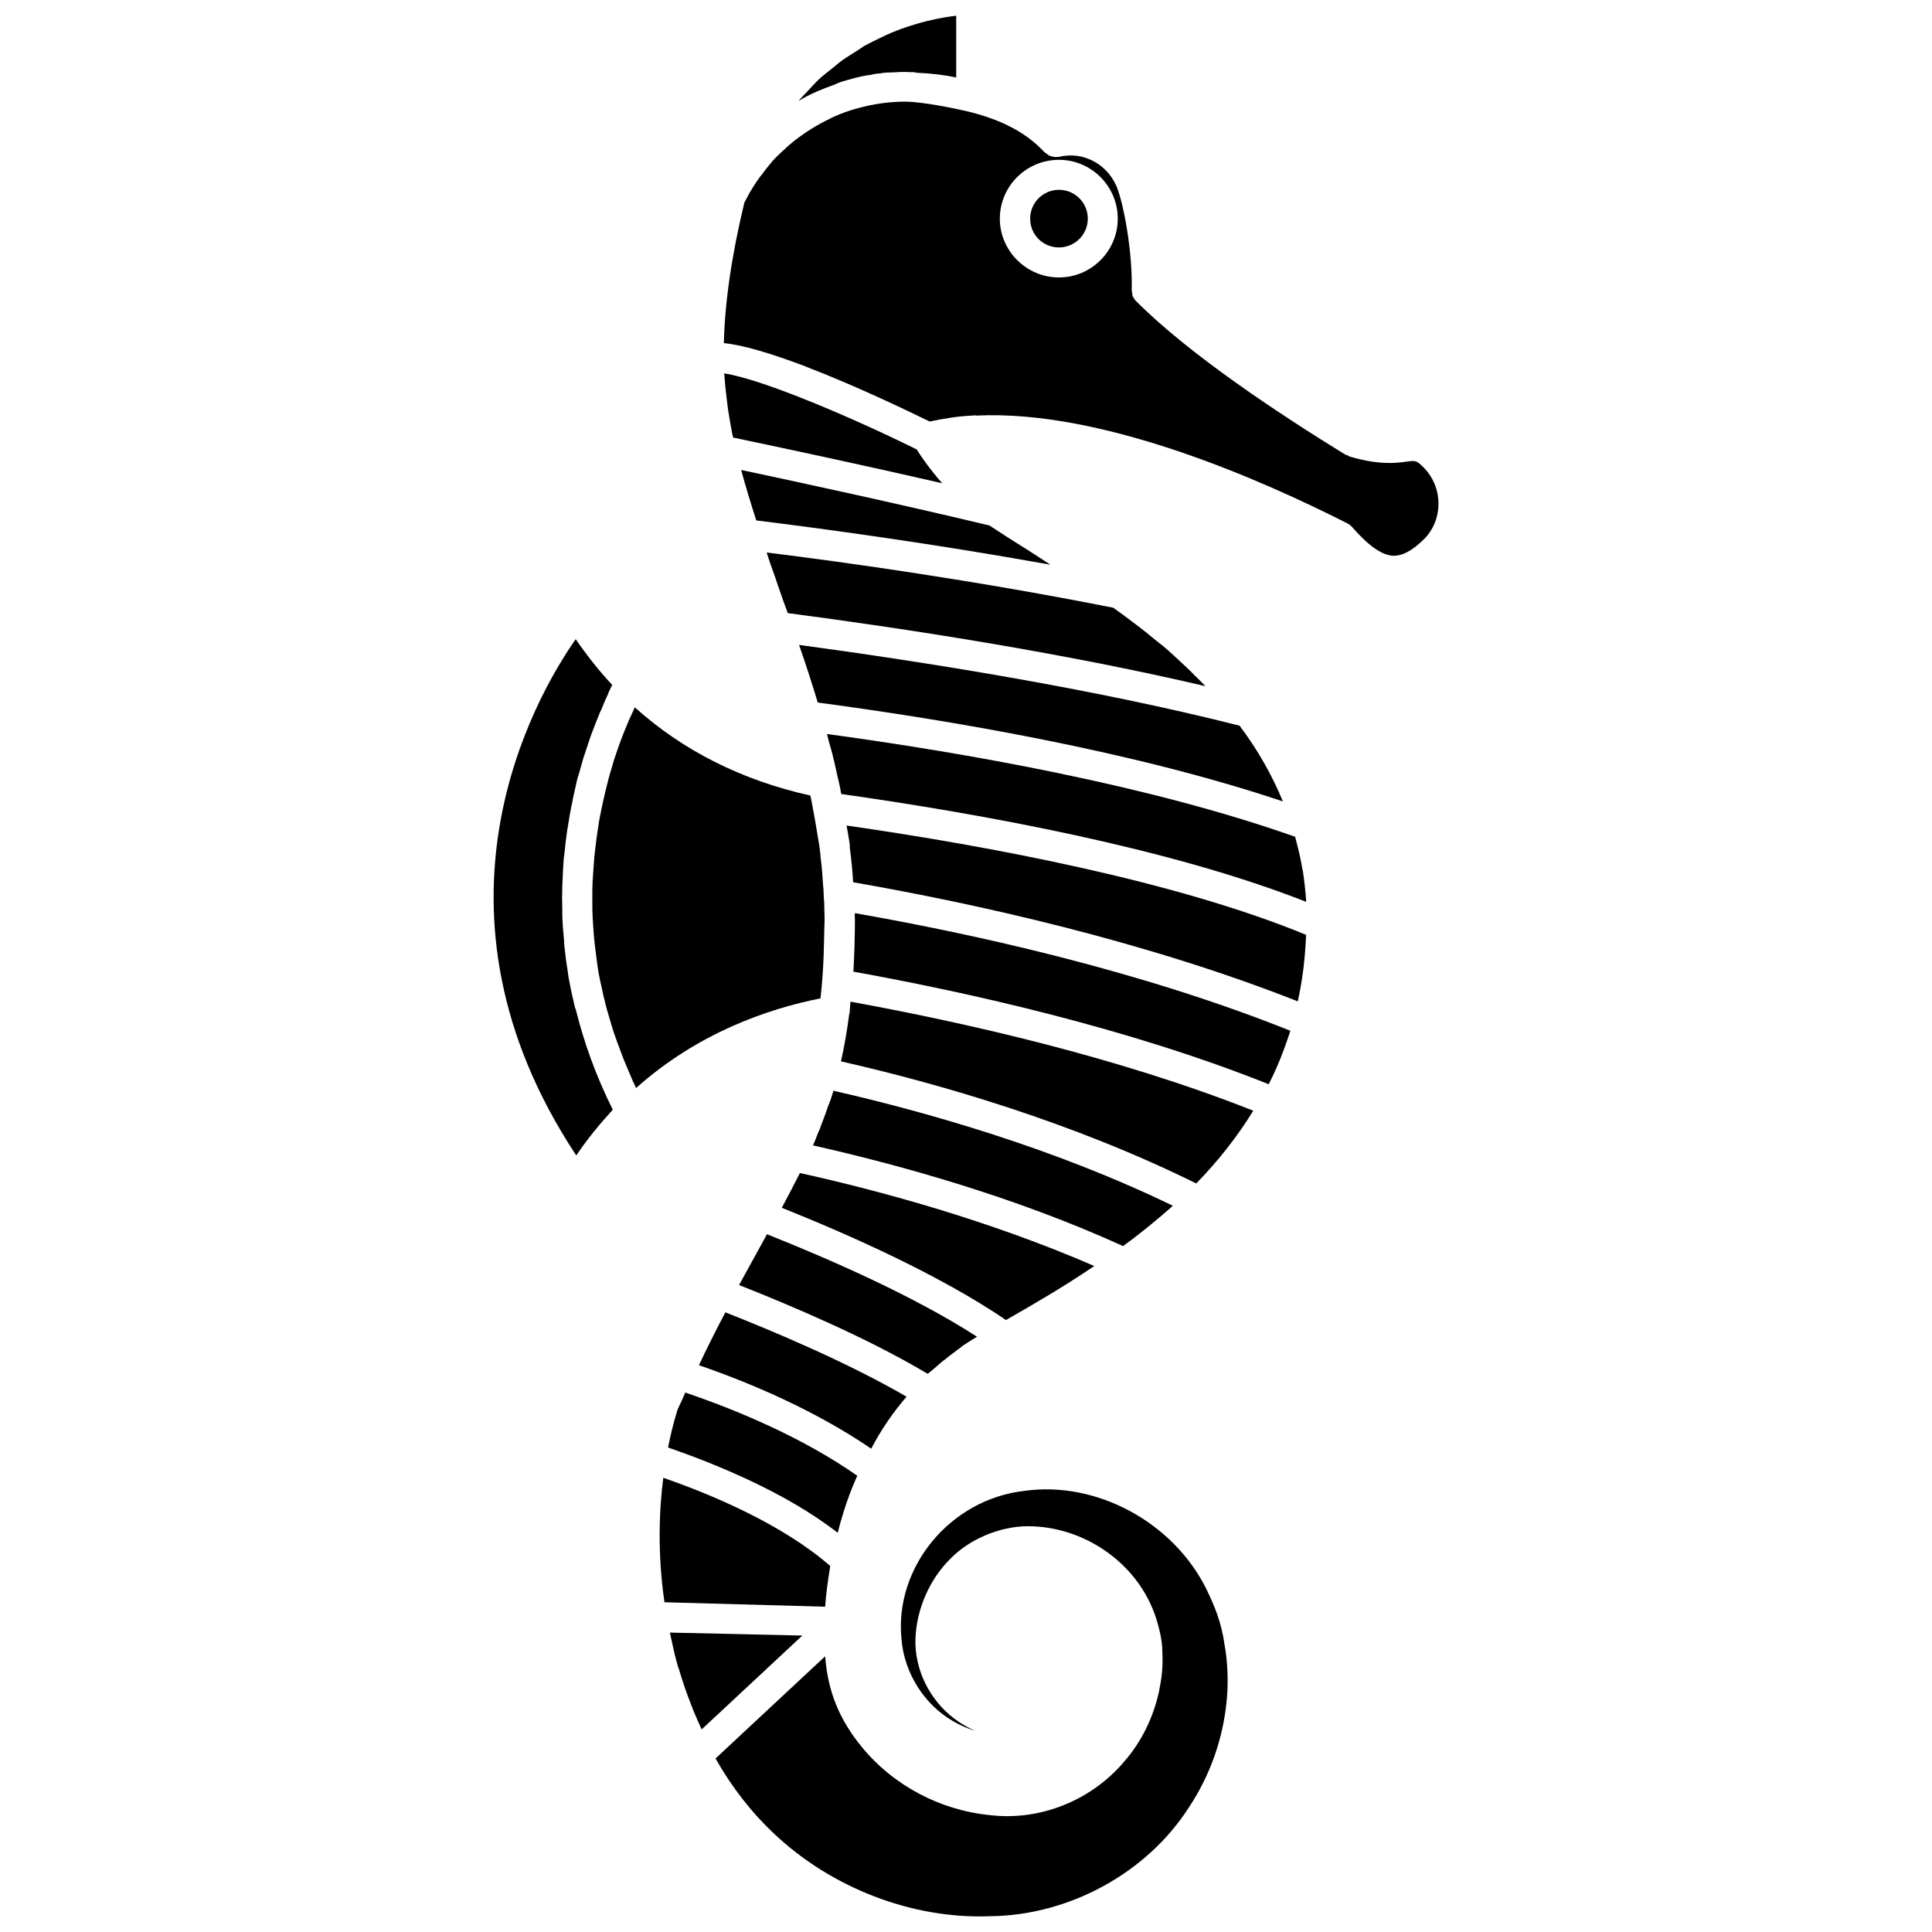
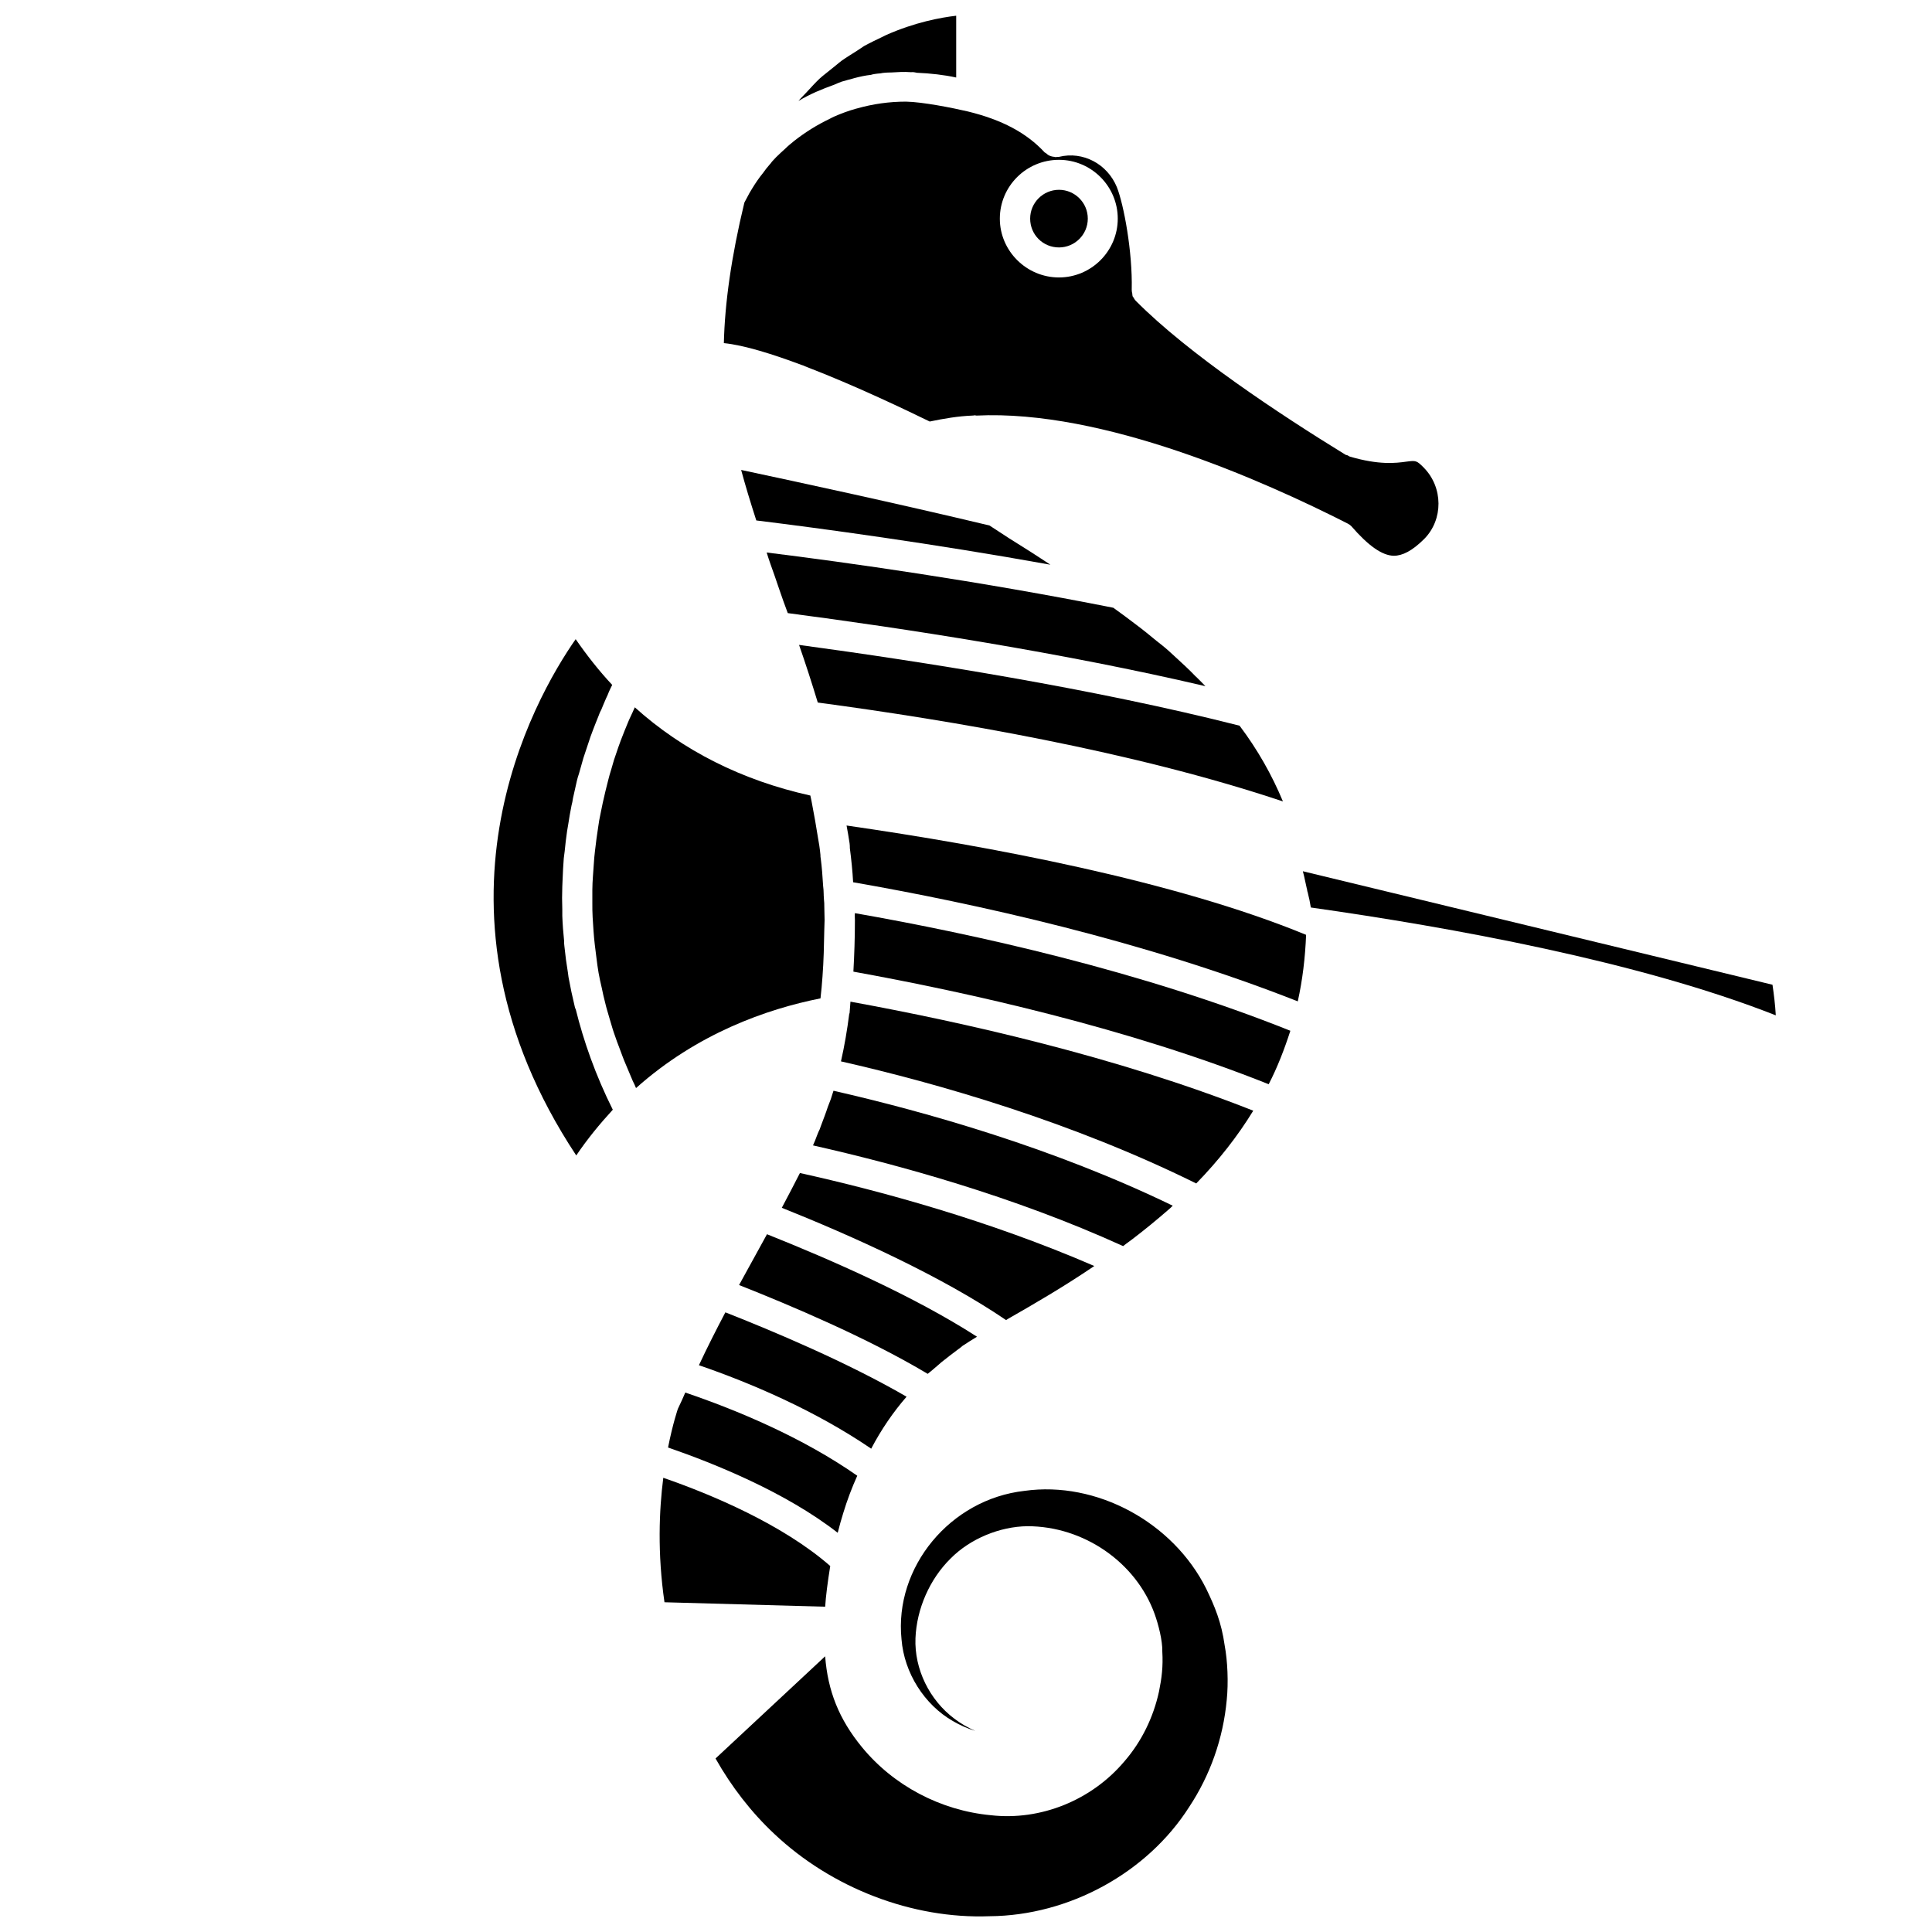
<svg xmlns="http://www.w3.org/2000/svg" width="800px" height="800px" version="1.1" viewBox="144 144 512 512">
  <defs>
    <clipPath id="b">
      <path d="m355 148.09h43v22.906h-43z" />
    </clipPath>
    <clipPath id="a">
      <path d="m333 538h137v113.9h-137z" />
    </clipPath>
  </defs>
  <path d="m323.64 517.37s-1.34 3.856-2.598 10.234c12.281 4.25 31.094 11.809 44.949 22.594 0-0.078 0.078-0.156 0.078-0.234 0.395-1.652 0.867-3.227 1.418-5.039 1.023-3.387 2.281-6.691 3.699-9.84-14.641-10.234-32.117-17.477-45.578-22.043-0.551 1.336-1.262 2.832-1.969 4.328z" />
  <path d="m384.25 514.14c-15.742-9.133-35.426-17.398-48.02-22.355-2.441 4.644-4.801 9.289-7.008 14.012 13.539 4.644 30.781 11.965 45.656 22.121 2.68-5.121 5.828-9.688 9.371-13.777z" />
  <g clip-path="url(#b)">
    <path d="m367.02 165.65 1.652-0.473c0.078 0 0.156-0.078 0.316-0.078 0.078 0 0.234-0.078 0.316-0.078l1.102-0.316c1.492-0.395 2.91-0.707 4.406-0.867 0.395-0.156 1.418-0.316 2.519-0.395 0.629-0.156 1.73-0.234 2.832-0.234 1.418-0.078 3.387-0.234 5.273-0.078 0.629-0.078 1.102 0.078 1.574 0.156 3.621 0.156 7.164 0.551 10.391 1.258v-16.375c-4.094 0.473-10.941 1.73-18.578 5.117-0.234 0.078-0.551 0.316-0.789 0.395-1.652 0.789-3.305 1.574-5.039 2.519-0.629 0.395-1.258 0.867-1.891 1.258-1.34 0.867-2.676 1.652-4.016 2.598-0.945 0.707-1.891 1.574-2.832 2.281-1.023 0.867-2.047 1.574-3.07 2.519-1.18 1.102-2.281 2.363-3.387 3.543-0.707 0.789-1.496 1.496-2.203 2.363 2.992-1.812 6.219-3.148 9.523-4.328 0.559-0.234 1.188-0.551 1.898-0.785z" />
  </g>
  <path d="m411.25 493.44c6.613-3.777 14.641-8.422 22.75-13.934-27.945-12.121-56.992-19.996-78.012-24.641-1.496 2.914-3.07 5.984-4.801 9.211 18.5 7.398 42.195 18.027 59.434 29.758z" />
  <path d="m392.29 506.04c0.395-0.316 0.789-0.707 1.18-1.023 1.496-1.18 2.992-2.363 4.488-3.465 0.395-0.234 0.707-0.551 1.102-0.867 1.18-0.789 2.441-1.574 3.856-2.441-16.609-10.707-38.496-20.309-55.656-27.16-2.281 4.172-4.723 8.582-7.398 13.461 13.305 5.273 33.93 13.934 49.988 23.539 0.867-0.707 1.652-1.336 2.441-2.043z" />
-   <path d="m335.92 242.95c0.156 2.281 0.395 4.644 0.707 7.086 0.078 0.867 0.234 1.73 0.316 2.519 0.316 2.125 0.707 4.25 1.102 6.375l0.234 1.023c12.754 2.676 33.535 7.086 55.418 12.121-3.387-3.856-5.746-7.32-6.769-8.973-16.531-8.188-40.695-18.578-51.008-20.152z" />
  <path d="m296.32 410.78c-0.629-2.598-1.18-5.195-1.652-7.793-0.078-0.395-0.078-0.789-0.156-1.18-0.395-2.363-0.707-4.723-0.945-7.086-0.078-0.473-0.078-0.945-0.078-1.418-0.234-2.203-0.395-4.41-0.473-6.613v-1.652c-0.078-2.047-0.078-4.094 0-6.141 0-0.629 0.078-1.18 0.078-1.812 0.078-1.891 0.156-3.777 0.316-5.668 0.078-0.629 0.156-1.258 0.234-1.812 0.156-1.812 0.395-3.543 0.629-5.273 0.078-0.629 0.234-1.258 0.316-1.891 0.234-1.652 0.551-3.305 0.867-4.961 0.156-0.629 0.316-1.258 0.395-1.969 0.316-1.496 0.707-3.07 1.023-4.566 0.156-0.629 0.316-1.258 0.551-1.891 0.395-1.418 0.789-2.832 1.18-4.172 0.234-0.629 0.395-1.258 0.629-1.891 0.395-1.258 0.867-2.519 1.258-3.777 0.234-0.629 0.473-1.258 0.707-1.891 0.473-1.18 0.867-2.281 1.34-3.387 0.234-0.629 0.473-1.258 0.789-1.812 0.395-1.023 0.867-2.047 1.258-2.992 0.316-0.629 0.551-1.18 0.789-1.812 0.316-0.629 0.551-1.258 0.867-1.812-3.465-3.699-6.691-7.793-9.684-12.121-11.098 15.902-42.902 71.715 0.156 136.82 2.914-4.328 6.219-8.344 9.684-12.121-4.566-9.133-7.715-18.105-9.84-26.688-0.16-0.141-0.16-0.375-0.238-0.613z" />
  <path d="m406.22 283.26c-24.719-5.902-49.91-11.336-65.809-14.719 1.102 4.094 2.441 8.5 4.016 13.383 17.238 2.125 46.445 6.062 77.934 11.73-1.73-1.102-3.543-2.363-5.195-3.387-3.941-2.445-7.641-4.805-10.945-7.008z" />
  <path d="m361.74 405.67c0.078-0.945 0.156-1.891 0.234-2.914 0.316-4.172 0.395-8.266 0.473-12.359 0-0.867 0.078-1.652 0.078-2.598 0-1.258-0.078-2.441-0.078-3.699 0-0.473 0-1.023-0.078-1.574l-0.078-1.258v-0.234c0-0.867-0.078-1.652-0.156-2.281-0.156-2.519-0.316-4.879-0.629-7.242-0.078-0.316-0.078-0.629-0.078-0.945-0.156-1.652-0.395-3.227-0.707-4.879-0.234-1.418-0.473-2.832-0.707-4.25-0.316-1.73-0.629-3.387-0.945-5.117-0.078-0.473-0.234-1.023-0.316-1.496-18.105-4.016-33.77-11.887-46.523-23.379-0.395 0.867-0.789 1.812-1.258 2.754-0.156 0.395-0.395 0.789-0.551 1.258-0.629 1.496-1.258 3.07-1.891 4.723-0.234 0.551-0.395 1.18-0.629 1.73-0.395 1.102-0.789 2.281-1.18 3.465-0.234 0.789-0.473 1.652-0.707 2.441-0.316 1.023-0.629 2.047-0.867 3.07-0.234 0.945-0.473 1.891-0.707 2.832-0.234 1.023-0.473 2.047-0.707 3.07-0.234 1.023-0.395 2.047-0.629 3.07-0.234 1.023-0.395 2.047-0.551 3.148-0.156 1.102-0.316 2.125-0.473 3.227-0.156 1.102-0.234 2.125-0.395 3.227-0.156 1.18-0.234 2.281-0.316 3.465-0.078 1.102-0.156 2.203-0.234 3.305-0.078 1.18-0.156 2.441-0.156 3.621v3.465c0 1.258 0 2.519 0.078 3.777 0.078 1.18 0.156 2.441 0.234 3.621 0.156 2.363 0.473 4.801 0.789 7.242 0.156 1.258 0.316 2.519 0.551 3.856 0.234 1.34 0.551 2.754 0.867 4.094 0.234 1.258 0.551 2.519 0.867 3.777 0.316 1.418 0.789 2.832 1.18 4.25 0.395 1.258 0.707 2.519 1.18 3.856 0.473 1.418 1.023 2.914 1.574 4.328 0.473 1.258 0.945 2.598 1.496 3.856 0.629 1.496 1.258 2.992 1.891 4.488 0.316 0.629 0.629 1.258 0.867 1.891 16.215-14.484 34.637-20.941 48.887-23.773 0.062-0.859 0.219-1.883 0.301-2.906z" />
  <path d="m483.99 356.39c-2.914-7.008-6.691-13.699-11.492-20.074-38.73-9.84-83.68-16.926-116.74-21.41 1.73 4.961 3.387 10.078 4.961 15.273 35.344 4.723 83.598 12.906 123.27 26.211z" />
  <path d="m455.42 318.05c-1.102-1.023-2.203-2.047-3.387-2.992-0.473-0.395-1.023-0.789-1.496-1.18-1.812-1.496-3.543-2.914-5.434-4.328-2.047-1.574-4.094-3.07-6.062-4.488-35.66-7.086-70.77-12.043-91.867-14.641 0.629 2.047 1.34 4.016 2.047 5.984 0.789 2.363 1.574 4.566 2.363 6.848l1.184 3.227c30.621 4.016 72.738 10.469 110.68 19.363-0.867-0.867-1.73-1.812-2.676-2.676-1.652-1.73-3.461-3.387-5.352-5.117z" />
  <path d="m364.02 559.01c-12.594-11.02-31.488-18.973-44.242-23.379-1.102 8.582-1.574 19.996 0.316 32.984l42.586 1.18c0.16-2.676 0.633-6.375 1.34-10.785z" />
  <path d="m424.64 194.3c-4.172 0-7.637 3.387-7.637 7.637s3.387 7.637 7.637 7.637c4.172 0 7.637-3.387 7.637-7.637s-3.465-7.637-7.637-7.637z" />
  <path d="m369.14 367.41c0.078 0.551 0.078 0.945 0.078 1.34 0.395 3.07 0.707 6.062 0.867 9.055 32.117 5.59 77.145 15.508 117.84 31.566 1.258-5.668 1.969-11.57 2.203-17.633-34.793-14.328-84.152-23.539-121.78-28.969 0.316 1.648 0.551 3.144 0.789 4.641z" />
-   <path d="m489.27 374.89c-0.078-0.395-0.156-0.789-0.234-1.18-0.395-2.363-0.945-4.644-1.574-7.008-0.078-0.316-0.156-0.629-0.234-0.945-38.73-13.699-87.617-22.277-124.06-27.238 0.156 0.707 0.316 1.258 0.473 1.969 0.395 1.418 0.867 2.832 1.18 4.328l0.316 1.258c0.234 1.023 0.473 2.125 0.707 3.227 0.078 0.316 0.156 0.551 0.156 0.789 0.078 0.156 0.078 0.316 0.156 0.473v0.078c0.316 1.258 0.551 2.363 0.707 3.387 0 0.156 0.078 0.234 0.078 0.395 37.234 5.273 87.066 14.328 123.2 28.574v-0.156c-0.152-2.598-0.469-5.273-0.863-7.949z" />
+   <path d="m489.27 374.89l0.316 1.258c0.234 1.023 0.473 2.125 0.707 3.227 0.078 0.316 0.156 0.551 0.156 0.789 0.078 0.156 0.078 0.316 0.156 0.473v0.078c0.316 1.258 0.551 2.363 0.707 3.387 0 0.156 0.078 0.234 0.078 0.395 37.234 5.273 87.066 14.328 123.2 28.574v-0.156c-0.152-2.598-0.469-5.273-0.863-7.949z" />
  <path d="m521.3 267.91c-1.891-1.891-2.047-1.891-4.566-1.574-2.832 0.395-7.242 0.945-15.035-1.34-0.234-0.078-0.395-0.234-0.551-0.316-0.156-0.078-0.395-0.078-0.551-0.156-17.555-10.785-41.484-26.609-55.578-40.777-0.316-0.316-0.473-0.629-0.707-1.023-0.078-0.078-0.156-0.156-0.156-0.234-0.078-0.234-0.078-0.395-0.078-0.629-0.078-0.316-0.156-0.629-0.156-1.023v-0.078c0.234-10.078-2.125-22.594-3.938-27.16-2.519-6.141-8.973-9.605-15.352-8.031h-0.395c-0.156 0-0.316 0.078-0.473 0.078-0.078 0-0.234-0.078-0.316-0.078-0.316 0-0.551-0.078-0.867-0.156-0.234-0.078-0.473-0.156-0.629-0.234-0.234-0.156-0.473-0.316-0.707-0.551-0.156-0.078-0.234-0.156-0.395-0.234-4.801-5.195-11.336-8.66-20.387-10.863-4.016-0.945-11.965-2.519-16.375-2.598-4.488 0-8.816 0.629-12.988 1.812l-0.316 0.078c-1.969 0.551-3.856 1.258-5.668 2.047-0.473 0.234-0.867 0.395-1.258 0.629-3.305 1.574-6.453 3.543-9.367 5.824-0.867 0.707-1.652 1.34-2.363 2.047-0.867 0.789-1.652 1.496-2.441 2.281l-1.102 1.18c-0.156 0.234-0.395 0.551-0.629 0.789-0.629 0.707-1.18 1.418-1.73 2.203-1.102 1.34-2.047 2.754-2.914 4.172-0.234 0.395-0.473 0.789-0.707 1.18l-1.34 2.519c-3.465 14.328-5.195 26.766-5.434 37.234 5.434 0.551 12.91 2.914 20.703 5.824 0.234 0.078 0.551 0.156 0.789 0.316 13.383 5.117 27.395 11.887 33.062 14.641 3.777-0.789 7.477-1.418 11.258-1.574h0.156c0.156 0 0.395-0.078 0.551-0.078s0.234 0.078 0.395 0.078c33.613-1.652 76.043 17.238 98.48 28.652 0.316 0.156 0.629 0.395 0.867 0.629 4.566 5.273 8.188 7.793 11.258 7.871 2.281 0 4.879-1.258 8.109-4.488 5.035-5.109 5.035-13.613-0.16-18.887zm-96.668-50.383c-8.582 0-15.664-7.008-15.664-15.586 0-8.582 7.008-15.586 15.664-15.586 8.582 0 15.586 7.008 15.586 15.586 0 8.582-7.004 15.586-15.586 15.586z" />
  <path d="m444.16 472.34c3.305-2.519 6.453-5.117 9.445-7.715 0.395-0.316 0.789-0.707 1.18-1.102-31.488-15.273-65.418-24.875-89.898-30.465-0.078 0.234-0.156 0.473-0.234 0.707-0.156 0.473-0.316 1.023-0.473 1.496-0.234 0.707-0.551 1.34-0.789 2.047-0.551 1.73-1.258 3.465-1.891 5.195-0.156 0.395-0.234 0.789-0.473 1.18-0.156 0.395-0.395 0.867-0.551 1.34-0.316 0.867-0.629 1.652-1.023 2.519 22.355 5.039 53.137 13.461 82.184 26.688 0.871-0.711 1.738-1.262 2.523-1.891z" />
-   <path d="m321.52 576.65c0.629 2.914 1.258 5.902 2.125 8.973 0.078 0.156 0.156 0.395 0.234 0.551 0.945 3.305 2.125 6.691 3.465 10.078 0.078 0.234 0.156 0.473 0.234 0.629 0.707 1.73 1.496 3.543 2.363 5.434l26.688-24.875z" />
  <path d="m370.56 387.88c0 4.723-0.156 9.133-0.395 13.461v0.156c30.465 5.512 72.816 14.957 110.05 29.836 1.18-2.281 2.203-4.566 3.148-6.926 0.945-2.363 1.812-4.801 2.598-7.242-39.516-15.824-83.523-25.586-115.4-31.172-0.082 0.629 0 1.258 0 1.887z" />
  <g clip-path="url(#a)">
    <path d="m463.68 565.07c-8.816-17.711-29.125-28.652-48.176-25.977-19.68 2.203-34.559 20.23-32.59 39.359 0.707 8.895 6.062 17.32 13.617 21.648 1.891 1.102 3.856 1.969 5.902 2.598-1.969-0.867-3.856-1.969-5.512-3.227-6.613-4.961-10.629-13.145-10.312-21.332 0.316-7.793 3.777-15.664 9.289-21.098 5.195-5.273 13.066-8.5 20.387-8.582 14.879 0 28.734 9.523 33.691 23.223 1.023 2.832 2.125 7.164 2.047 9.996 0.234 4.016-0.156 7.008-0.867 10.547-1.496 6.926-4.644 13.305-9.133 18.5-8.738 10.391-22.277 15.824-35.426 14.328-13.383-1.258-25.82-7.871-34.164-18.027-6.141-7.477-9.055-14.957-9.762-24.09l-29.047 27.078c4.172 7.398 9.445 14.25 15.586 19.996 15.191 14.328 36.527 22.594 57.07 21.805 21.02-0.156 41.723-11.492 52.82-28.891 5.59-8.422 9.055-18.184 9.996-28.418 0.473-4.566 0.234-10.312-0.551-14.484-0.852-6.137-2.664-10.387-4.867-14.953z" />
  </g>
  <path d="m369.38 409.45c-0.078 1.023-0.156 2.125-0.234 3.07 0 0 0 0.078-0.078 0.078-0.551 4.328-1.258 8.5-2.203 12.676 25.664 5.824 61.246 16.059 94.148 32.355 5.984-6.141 11.02-12.594 15.113-19.285-36.211-14.332-76.988-23.465-106.75-28.895z" />
</svg>